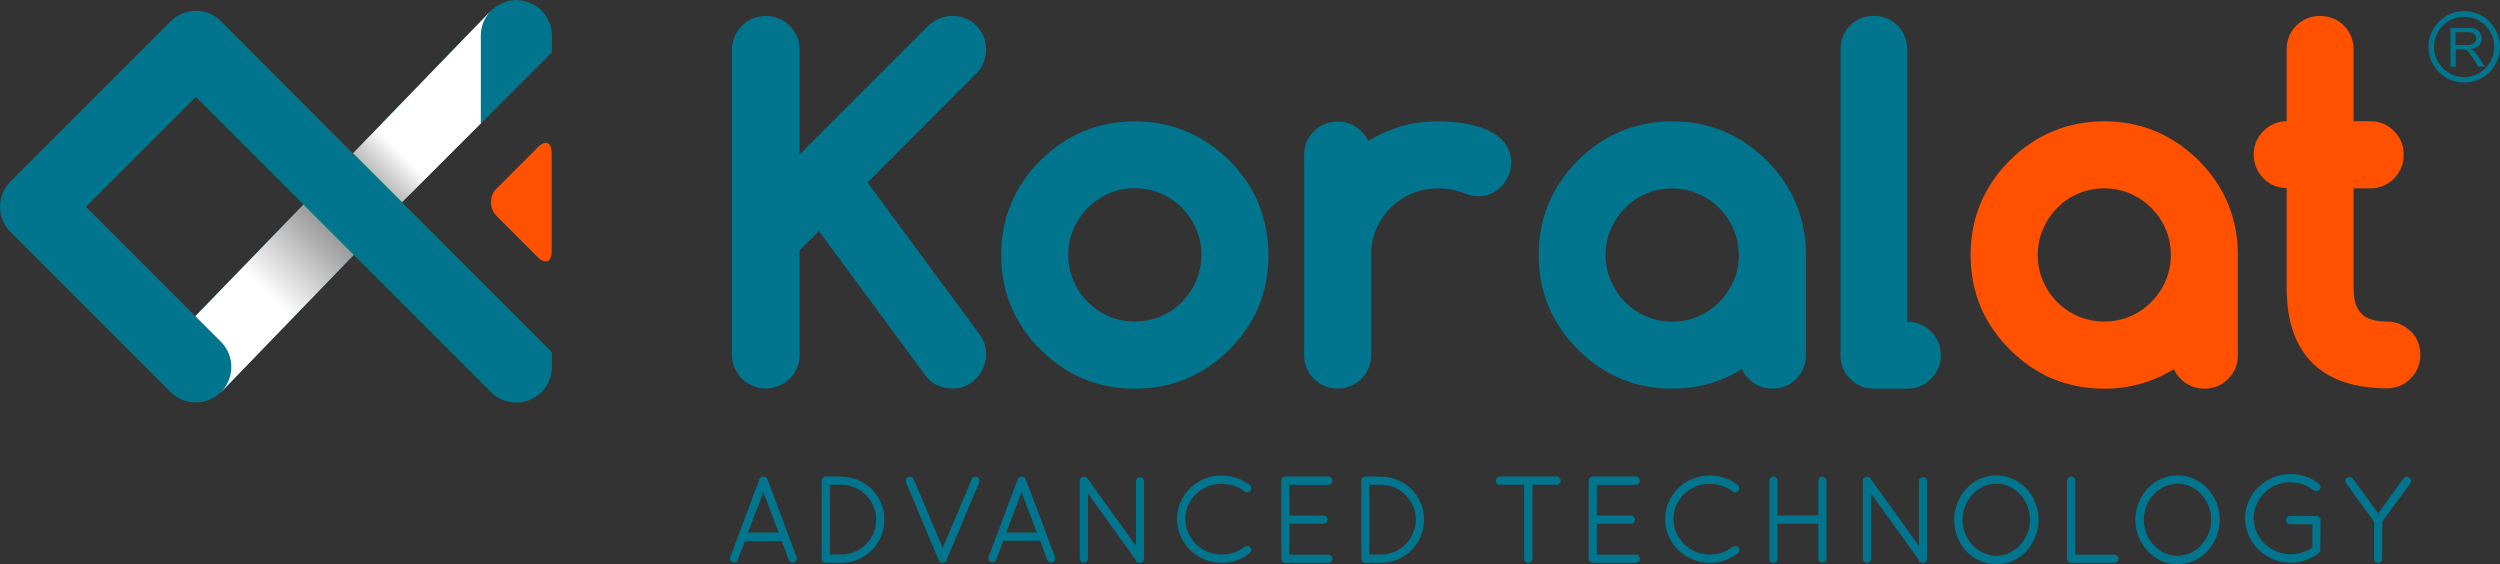
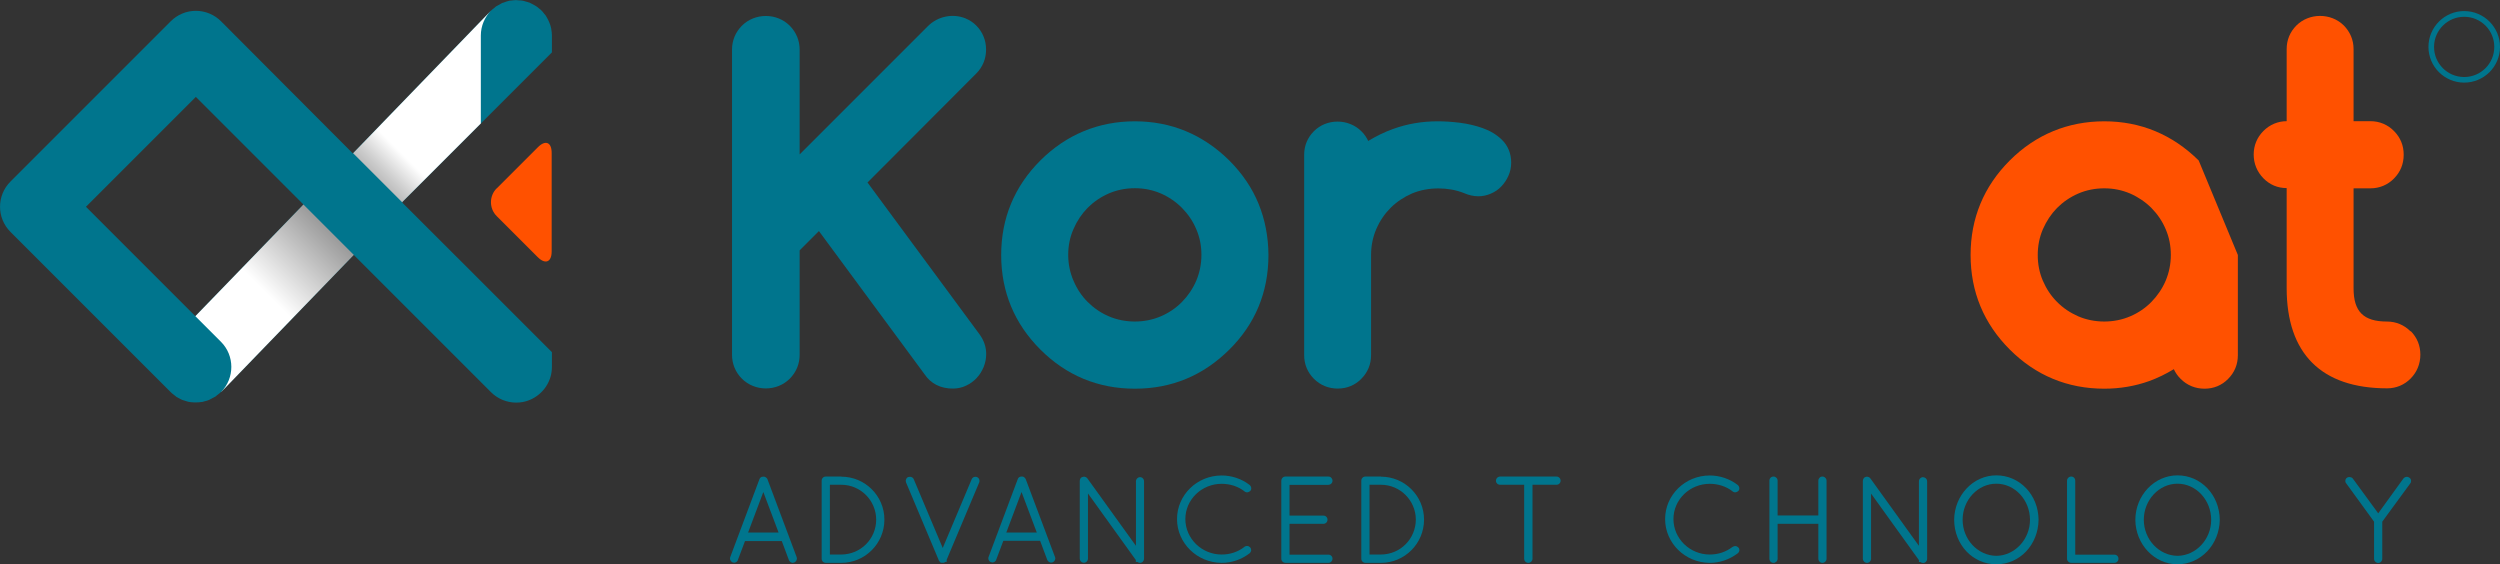
<svg xmlns="http://www.w3.org/2000/svg" xmlns:xlink="http://www.w3.org/1999/xlink" viewBox="0 0 210 47.4">
  <rect x="0" y="0" width="210" height="47.4" fill="#333333" stroke="none" />
  <defs>
    <style>
      .cls-1 {
        fill: #ff5100;
      }

      .cls-1, .cls-2, .cls-3, .cls-4 {
        stroke-width: 0px;
      }

      .cls-5 {
        isolation: isolate;
      }

      .cls-2 {
        fill: #00758d;
      }

      .cls-3 {
        fill: url(#linear-gradient);
      }

      .cls-3, .cls-4 {
        mix-blend-mode: multiply;
      }

      .cls-4 {
        fill: url(#linear-gradient-2);
      }
    </style>
    <linearGradient id="linear-gradient" x1="35.86" y1="11.22" x2="22.4" y2="24.68" gradientUnits="userSpaceOnUse">
      <stop offset=".14" stop-color="#fff" />
      <stop offset=".25" stop-color="#cdcdcd" />
      <stop offset=".36" stop-color="#a3a3a3" />
      <stop offset=".45" stop-color="#898989" />
      <stop offset=".5" stop-color="gray" />
      <stop offset="1" stop-color="#fff" />
    </linearGradient>
    <linearGradient id="linear-gradient-2" x1="35.6" y1="10.96" x2="22.14" y2="24.42" xlink:href="#linear-gradient" />
  </defs>
  <g class="cls-5">
    <g id="Capa_2" data-name="Capa 2">
      <g id="Capa_1-2" data-name="Capa 1">
        <g>
          <g>
            <path class="cls-2" d="m72.86,15.34l9.14-9.16c.54-.54.83-1.24.83-2.01,0-.39-.07-.76-.21-1.1-.14-.35-.35-.66-.61-.92-.26-.26-.57-.47-.92-.61-1.04-.42-2.3-.19-3.15.66l-10.77,10.77V4.17c0-.77-.29-1.46-.83-2.01-1.09-1.09-2.93-1.09-4.02,0-.54.54-.83,1.24-.83,2.01v25.63c0,.77.29,1.47.83,2.01,1.09,1.09,2.93,1.09,4.02,0,.54-.54.83-1.24.83-2.01v-8.77l1.62-1.62,8.86,12.01c.53.8,1.35,1.22,2.38,1.22.4,0,.79-.08,1.13-.25.34-.16.63-.37.88-.64.25-.26.44-.57.59-.93.14-.35.21-.71.21-1.08,0-.58-.18-1.13-.54-1.63l-9.43-12.78Z" />
            <path class="cls-2" d="m105.72,17.12c-.54-1.33-1.37-2.55-2.46-3.64-2.21-2.18-4.88-3.29-7.93-3.29s-5.75,1.11-7.94,3.29c-2.18,2.18-3.29,4.85-3.29,7.94s1.11,5.76,3.29,7.94,4.85,3.29,7.94,3.29,5.73-1.1,7.93-3.28c2.18-2.16,3.29-4.83,3.29-7.95-.01-1.53-.29-2.98-.83-4.3Zm-4.8,4.3c0,.76-.15,1.48-.43,2.15-.29.68-.7,1.28-1.2,1.79-.5.51-1.1.92-1.78,1.21-1.36.59-3.03.58-4.37,0-.68-.29-1.27-.7-1.78-1.21-.5-.5-.9-1.1-1.19-1.79-.29-.67-.44-1.4-.44-2.16s.14-1.48.44-2.16c.29-.68.69-1.28,1.19-1.79.5-.5,1.09-.91,1.78-1.21.67-.29,1.41-.44,2.19-.44s1.5.15,2.18.44c.68.3,1.28.71,1.78,1.22.51.52.91,1.1,1.2,1.79.29.68.43,1.38.43,2.15Z" />
            <path class="cls-2" d="m126.16,11.74c-.43-.42-.97-.75-1.62-.98-.59-.21-1.23-.36-1.92-.45-.66-.08-1.28-.12-1.85-.12-1.33,0-2.6.22-3.77.65-.72.26-1.41.6-2.07,1-.14-.3-.33-.58-.58-.82-1.09-1.08-2.92-1.07-3.98,0-.54.54-.82,1.22-.82,1.98v16.84c0,.76.29,1.45.82,1.98.54.54,1.23.82,2,.82s1.45-.28,1.98-.82c.54-.54.82-1.22.82-1.98v-8.42c0-.77.15-1.51.44-2.18.29-.68.7-1.28,1.2-1.78.5-.5,1.1-.9,1.78-1.2,1.38-.59,3.1-.55,4.36-.05.87.38,1.62.34,2.27.06.35-.15.65-.35.9-.62.24-.25.44-.55.58-.87.16-.34.24-.72.24-1.12,0-.76-.27-1.43-.79-1.93Z" />
-             <path class="cls-2" d="m148.41,13.48c-2.21-2.18-4.88-3.29-7.93-3.29s-5.76,1.11-7.94,3.29c-2.18,2.18-3.29,4.85-3.29,7.94s1.11,5.76,3.29,7.94c2.18,2.18,4.85,3.29,7.94,3.29,1.33,0,2.6-.22,3.77-.64.72-.26,1.41-.6,2.07-1,.14.3.33.58.58.82.54.54,1.23.82,2,.82s1.45-.28,1.98-.82c.54-.54.82-1.22.82-1.99v-8.42c0-3.08-1.11-5.76-3.29-7.94Zm-2.34,7.94c0,.76-.15,1.48-.44,2.15-.29.68-.7,1.28-1.2,1.79-.5.51-1.1.92-1.78,1.22-1.36.59-3.03.58-4.37,0-.68-.29-1.27-.7-1.78-1.21-.5-.5-.9-1.1-1.19-1.78-.29-.67-.44-1.4-.44-2.16s.14-1.48.43-2.16c.29-.68.7-1.28,1.19-1.79.5-.5,1.09-.91,1.78-1.21.67-.29,1.41-.44,2.19-.44s1.5.15,2.18.44c.68.3,1.28.71,1.78,1.21.51.52.91,1.1,1.2,1.79.29.67.44,1.39.44,2.15Z" />
-             <path class="cls-2" d="m162.19,27.84c-.54-.54-1.22-.82-1.98-.82V4.15c0-.76-.28-1.45-.8-1.99-.53-.54-1.22-.83-2.01-.83s-1.48.29-2.01.83c-.52.54-.79,1.23-.79,1.99v25.69c0,.76.28,1.44.81,1.98.53.54,1.22.83,1.98.83h2.83c.76,0,1.45-.29,1.98-.82.54-.54.83-1.22.83-1.99s-.29-1.46-.82-2Z" />
-             <path class="cls-1" d="m184.69,13.48c-2.21-2.18-4.88-3.29-7.93-3.29s-5.76,1.11-7.94,3.29c-2.18,2.18-3.29,4.85-3.29,7.94s1.11,5.76,3.29,7.94c2.18,2.18,4.85,3.29,7.94,3.29,1.33,0,2.6-.22,3.77-.64.72-.26,1.41-.6,2.07-1,.14.3.33.58.58.82.54.54,1.23.82,2,.82s1.45-.28,1.98-.82c.54-.54.82-1.22.82-1.99v-8.42c0-3.09-1.11-5.76-3.29-7.94Zm-2.34,7.94c0,.76-.15,1.48-.43,2.15-.29.68-.7,1.28-1.2,1.79-.5.51-1.1.92-1.78,1.21-1.36.59-3.03.58-4.37,0-.68-.3-1.28-.7-1.78-1.21-.5-.5-.9-1.1-1.19-1.78-.29-.67-.43-1.4-.43-2.16s.14-1.48.43-2.16c.3-.69.7-1.29,1.19-1.79.5-.5,1.09-.91,1.78-1.21.67-.29,1.41-.44,2.19-.44s1.5.15,2.18.44c.68.3,1.28.71,1.78,1.21.51.52.91,1.1,1.2,1.79.29.67.43,1.39.43,2.15Z" />
+             <path class="cls-1" d="m184.69,13.48c-2.21-2.18-4.88-3.29-7.93-3.29s-5.76,1.11-7.94,3.29c-2.18,2.18-3.29,4.85-3.29,7.94s1.11,5.76,3.29,7.94c2.18,2.18,4.85,3.29,7.94,3.29,1.33,0,2.6-.22,3.77-.64.72-.26,1.41-.6,2.07-1,.14.3.33.58.58.82.54.54,1.23.82,2,.82s1.45-.28,1.98-.82c.54-.54.82-1.22.82-1.99v-8.42Zm-2.34,7.94c0,.76-.15,1.48-.43,2.15-.29.68-.7,1.28-1.2,1.79-.5.51-1.1.92-1.78,1.21-1.36.59-3.03.58-4.37,0-.68-.3-1.28-.7-1.78-1.21-.5-.5-.9-1.1-1.19-1.78-.29-.67-.43-1.4-.43-2.16s.14-1.48.43-2.16c.3-.69.7-1.29,1.19-1.79.5-.5,1.09-.91,1.78-1.21.67-.29,1.41-.44,2.19-.44s1.5.15,2.18.44c.68.3,1.28.71,1.78,1.21.51.52.91,1.1,1.2,1.79.29.67.43,1.39.43,2.15Z" />
            <path class="cls-1" d="m202.49,27.84c-.53-.54-1.22-.83-1.98-.83-1.97,0-2.81-.83-2.81-2.79v-8.4h1.42c.76,0,1.45-.29,1.98-.83.54-.55.81-1.22.81-2s-.28-1.44-.81-1.98c-.53-.54-1.22-.83-1.98-.83h-1.42v-6.06c0-.76-.29-1.44-.82-1.98-1.09-1.08-2.92-1.06-3.98,0-.54.54-.82,1.22-.82,1.98v6.06c-.74,0-1.42.29-1.95.82-.54.54-.82,1.22-.82,1.98s.28,1.45.82,2c.53.54,1.2.82,1.95.82v8.4c0,5.51,2.92,8.42,8.44,8.42.76,0,1.45-.29,1.98-.83.53-.54.81-1.23.81-2s-.28-1.44-.81-1.98Z" />
          </g>
          <g>
-             <path class="cls-2" d="m205.84,5.61v-3.27h1.45c.29,0,.51.03.66.09.15.06.27.16.37.31.09.15.14.31.14.5,0,.23-.08.43-.23.58-.15.16-.38.26-.7.3.12.05.2.11.26.16.13.12.25.26.36.43l.57.89h-.54l-.43-.68c-.13-.19-.23-.34-.31-.45-.08-.11-.16-.18-.22-.22-.06-.04-.12-.07-.2-.09-.05-.01-.13-.01-.24-.01h-.5v1.45h-.43Zm.43-1.83h.93c.2,0,.35-.02.46-.06.11-.04.2-.11.25-.2.06-.09.09-.19.09-.29,0-.16-.06-.28-.17-.38-.11-.1-.29-.15-.53-.15h-1.04v1.08Z" />
            <path class="cls-2" d="m206.99,6.94c-1.66,0-3-1.35-3-3s1.34-3.01,3-3.01,3.01,1.35,3.01,3.01-1.35,3-3.01,3Zm0-5.53c-1.39,0-2.53,1.13-2.53,2.53s1.13,2.53,2.53,2.53,2.53-1.13,2.53-2.53-1.13-2.53-2.53-2.53Z" />
          </g>
          <g>
            <path class="cls-2" d="m64.45,40.22c-.07-.12-.21-.18-.28-.18h-.07c-.15,0-.27.09-.31.22l-2.44,6.51c-.08.17,0,.37.16.46l.15.04c.16,0,.3-.12.32-.23l.6-1.59h3.09l.61,1.63c.07.12.2.2.32.2l.14-.04c.17-.09.24-.28.18-.44l-2.46-6.56Zm-1.61,4.51l1.28-3.4,1.28,3.4h-2.56Z" />
            <path class="cls-2" d="m70.67,40.03h-1.3c-.2,0-.35.15-.35.35v6.55c0,.2.15.35.36.35h1.29c2,0,3.62-1.63,3.62-3.63s-1.63-3.61-3.62-3.61Zm0,6.55h-.96v-5.86h.96c1.61,0,2.92,1.31,2.93,2.92,0,1.63-1.3,2.93-2.93,2.94Z" />
            <path class="cls-2" d="m82.08,40.08l-.1-.03h-.05c-.14,0-.27.09-.31.21l-2.43,5.77-2.45-5.81c-.07-.11-.18-.17-.31-.17l-.13.02c-.09.03-.16.1-.19.19-.04.09-.03.19,0,.27l2.76,6.56s.04.07.09.11l.06.07h.16s.13,0,.13,0l.03-.03s.04-.02.06-.04h.12v-.18l2.74-6.51c.03-.09.02-.2-.02-.28-.04-.08-.11-.14-.16-.15Z" />
            <path class="cls-2" d="m86.14,40.21c-.07-.11-.18-.18-.27-.18,0,0,0,0,0,0h-.07c-.14,0-.27.08-.31.22l-2.44,6.51c-.08.17,0,.37.16.45l.15.04c.15,0,.3-.12.32-.23l.6-1.59h3.09l.61,1.63c.08.12.19.2.32.2l.14-.03c.17-.09.25-.28.18-.44l-2.47-6.57Zm-1.61,4.52l1.28-3.4,1.28,3.4h-2.56Z" />
            <path class="cls-2" d="m95.77,40.08c-.19,0-.35.16-.35.35v5.42l-4.09-5.68c-.1-.13-.3-.17-.46-.08l-.05.03c-.08.07-.12.17-.12.3v6.5c0,.19.16.35.35.35s.34-.16.34-.35v-5.47l4.02,5.59v.16h.13c.06.05.14.08.22.08.19,0,.34-.16.34-.35v-6.5c0-.2-.15-.35-.34-.35Z" />
            <path class="cls-2" d="m104.53,45.94c-.54.42-1.2.64-1.91.64-1.68,0-3.05-1.34-3.05-2.98s1.37-2.96,3.05-2.96c.71,0,1.38.22,1.9.62.13.13.34.14.52-.04.11-.14.08-.36-.08-.49-.66-.51-1.5-.79-2.34-.79-2.07,0-3.75,1.64-3.75,3.66s1.68,3.67,3.75,3.68h0c.84,0,1.65-.27,2.34-.8.08-.07.13-.16.14-.26,0-.09-.03-.18-.08-.23-.12-.14-.32-.18-.5-.05Z" />
            <path class="cls-2" d="m111.59,40.72c.19,0,.34-.15.34-.34s-.15-.35-.34-.35h-3.65c-.18.02-.31.17-.31.35v6.55c0,.2.15.35.37.35h3.59c.19,0,.34-.16.34-.35s-.15-.34-.34-.34h-3.27v-2.59h2.85c.19,0,.34-.15.34-.35,0-.19-.15-.34-.34-.34h-2.85v-2.58h3.27Z" />
            <path class="cls-2" d="m116,40.03h-1.3c-.2,0-.35.15-.35.35v6.55c0,.2.15.35.36.35h1.29c2,0,3.62-1.63,3.62-3.63s-1.63-3.61-3.62-3.61Zm0,6.55h-.96v-5.86h.96c1.61,0,2.92,1.31,2.93,2.92-.01,1.63-1.3,2.93-2.93,2.94Z" />
            <path class="cls-2" d="m130.74,40.03h-4.73c-.19,0-.35.16-.35.35s.15.34.35.34h2.02v6.21c0,.2.15.35.35.35.19,0,.35-.16.35-.35v-6.21h2.01c.2,0,.35-.15.35-.34s-.15-.35-.35-.35Z" />
-             <path class="cls-2" d="m137.41,40.72c.19,0,.34-.15.34-.34s-.15-.35-.34-.35h-3.65c-.18.02-.31.17-.31.35v6.55c0,.2.15.35.37.35h3.59c.19,0,.34-.16.34-.35s-.15-.34-.34-.34h-3.27v-2.59h2.85c.19,0,.34-.15.34-.35,0-.19-.15-.34-.34-.34h-2.85v-2.58h3.27Z" />
            <path class="cls-2" d="m145.53,45.94c-.54.42-1.2.64-1.91.64-1.68,0-3.05-1.34-3.05-2.98s1.37-2.96,3.05-2.96c.71,0,1.38.22,1.9.62.13.13.34.14.52-.04.11-.14.08-.36-.08-.49-.67-.51-1.5-.79-2.34-.79-2.07,0-3.75,1.64-3.75,3.66s1.68,3.67,3.75,3.68h0c.83,0,1.64-.27,2.35-.8.08-.07.13-.16.14-.26,0-.09-.03-.18-.08-.22-.12-.14-.32-.18-.5-.05Z" />
            <path class="cls-2" d="m153.08,40.03c-.19,0-.34.16-.34.35v2.92h-3.42v-2.92c0-.19-.16-.35-.34-.35-.2,0-.35.15-.35.35v6.55c0,.2.15.35.35.35.18,0,.34-.16.34-.35v-2.93h3.42v2.93c0,.19.15.35.34.35s.35-.16.35-.35v-6.55c0-.19-.16-.35-.35-.35Z" />
            <path class="cls-2" d="m161.54,40.08c-.19,0-.35.16-.35.35v5.42l-4.09-5.68c-.1-.13-.3-.17-.46-.08l-.05.04c-.07.07-.11.17-.11.3v6.5c0,.19.16.35.35.35s.34-.16.34-.35v-5.47l4.02,5.59v.16h.13c.06.05.14.08.22.08.19,0,.34-.16.34-.35v-6.5c0-.2-.15-.35-.34-.35Z" />
            <path class="cls-2" d="m167.69,39.93c-1.94,0-3.52,1.67-3.54,3.73.01,2.1,1.56,3.74,3.54,3.74s3.52-1.64,3.55-3.74c-.02-2.09-1.58-3.73-3.55-3.73Zm0,6.76c-1.56-.02-2.83-1.38-2.83-3.03s1.27-3.03,2.83-3.03,2.82,1.36,2.83,3.03c0,1.65-1.28,3.01-2.82,3.03Z" />
            <path class="cls-2" d="m177.6,46.59h-3.28v-6.21c0-.2-.15-.35-.34-.35s-.35.16-.35.35v6.55c0,.19.16.35.37.35h3.6c.2,0,.35-.15.35-.35s-.15-.34-.35-.34Z" />
            <path class="cls-2" d="m182.91,39.93c-1.94,0-3.53,1.67-3.54,3.73.01,2.06,1.6,3.74,3.54,3.74s3.52-1.64,3.55-3.74c-.02-2.09-1.58-3.73-3.55-3.73Zm0,6.76c-1.56-.02-2.83-1.38-2.83-3.03s1.27-3.03,2.83-3.03,2.82,1.36,2.83,3.03c0,1.65-1.28,3.01-2.82,3.03Z" />
-             <path class="cls-2" d="m192.41,40.52c.71,0,1.39.24,1.92.65.13.13.39.13.52-.04.12-.17.09-.38-.07-.5-.66-.52-1.5-.81-2.37-.81-2.1,0-3.82,1.66-3.82,3.71s1.71,3.73,3.82,3.74h0c.86,0,1.7-.29,2.4-.83.05-.05.07-.1.09-.14l.03-2.6c0-.2-.15-.36-.36-.36h-2.2c-.19,0-.35.16-.35.36,0,.18.17.34.35.34h1.87v1.96c-.53.36-1.17.56-1.81.56-1.72,0-3.12-1.37-3.12-3.04s1.4-3.02,3.12-3.02Z" />
            <path class="cls-2" d="m202.38,40.12c-.14-.1-.33-.1-.49.07l-2.12,2.93-2.14-2.93c-.11-.14-.37-.14-.45-.08-.1.05-.16.14-.17.25-.01.1.02.2.07.24l2.34,3.22v3.12c0,.19.16.35.35.35s.34-.16.34-.35v-3.12l2.35-3.21c.06-.07.08-.16.07-.25-.01-.1-.07-.19-.14-.23Z" />
          </g>
          <g>
            <g>
              <path class="cls-2" d="m46.36,4.4v-1.4s0-.01,0-.02c0-.17-.02-.34-.05-.51,0-.03,0-.05-.01-.08-.07-.33-.2-.64-.37-.93-.03-.05-.05-.1-.08-.14-.04-.06-.1-.12-.14-.17-.08-.1-.15-.2-.24-.28-.05-.06-.12-.1-.18-.15-.09-.08-.18-.16-.29-.22-.07-.05-.15-.08-.23-.13-.09-.05-.19-.1-.29-.15-.09-.03-.18-.06-.27-.08-.1-.03-.19-.06-.29-.08-.11-.02-.24-.03-.35-.03-.07,0-.14-.02-.21-.02,0,0-.01,0-.02,0-.15,0-.28.02-.42.04-.06,0-.11,0-.17.02-.14.03-.27.08-.4.13-.05.02-.11.03-.16.05-.07.03-.14.08-.21.12-.1.05-.2.1-.3.16-.05.03-.09.08-.14.12-.11.08-.22.17-.31.26,0,0-.01,0-.02.02l-11.57,11.96L18.57,1.79c-.56-.56-1.32-.88-2.12-.88s-1.55.32-2.11.88L.88,15.25c-1.17,1.17-1.17,3.06,0,4.23l13.46,13.46s0,0,.01.01c.1.1.2.17.3.25.06.04.11.09.16.13.1.07.21.11.31.17.07.03.13.08.21.1.1.04.21.07.32.1.07.02.15.05.22.06.14.03.28.03.41.04.24.01.49,0,.73-.04.04-.01.09-.03.13-.04.15-.03.29-.07.43-.13.05-.02.1-.06.15-.08.13-.06.25-.13.38-.2.05-.03.09-.08.14-.12.11-.08.21-.15.31-.25,0,0,.02-.02.02-.02,0,0,0,0,.02-.01l11.12-11.5,11.53,11.53c.57.57,1.34.88,2.12.88.39,0,.78-.07,1.15-.23,1.12-.47,1.85-1.56,1.85-2.76v-1.25l-5.98-5.98h0s-6.5-6.49-6.5-6.49h0s-.11-.12-.11-.12l6.61-6.61,5.98-5.98Zm-29.95,22.16l-9.19-9.19,9.23-9.23,9.04,9.04-9.08,9.38Z" />
              <path class="cls-3" d="m16.41,26.56l2.15,2.15c1.16,1.16,1.16,3.04.02,4.21,0,0,0,0,.02-.01l11.12-11.5-4.23-4.23-9.08,9.38Z" />
              <path class="cls-4" d="m33.89,17.1l-.11-.12,6.61-6.61V2.99c0-.82.33-1.56.86-2.1,0,0-.01,0-.02.02l-11.57,11.96,4.23,4.23h0Z" />
            </g>
            <path class="cls-1" d="m41.72,15.82c-.64.64-.64,1.69,0,2.33l3.45,3.45c.64.64,1.17.42,1.17-.48v-8.27c0-.91-.52-1.12-1.16-.48l-3.45,3.45Z" />
          </g>
        </g>
      </g>
    </g>
  </g>
</svg>